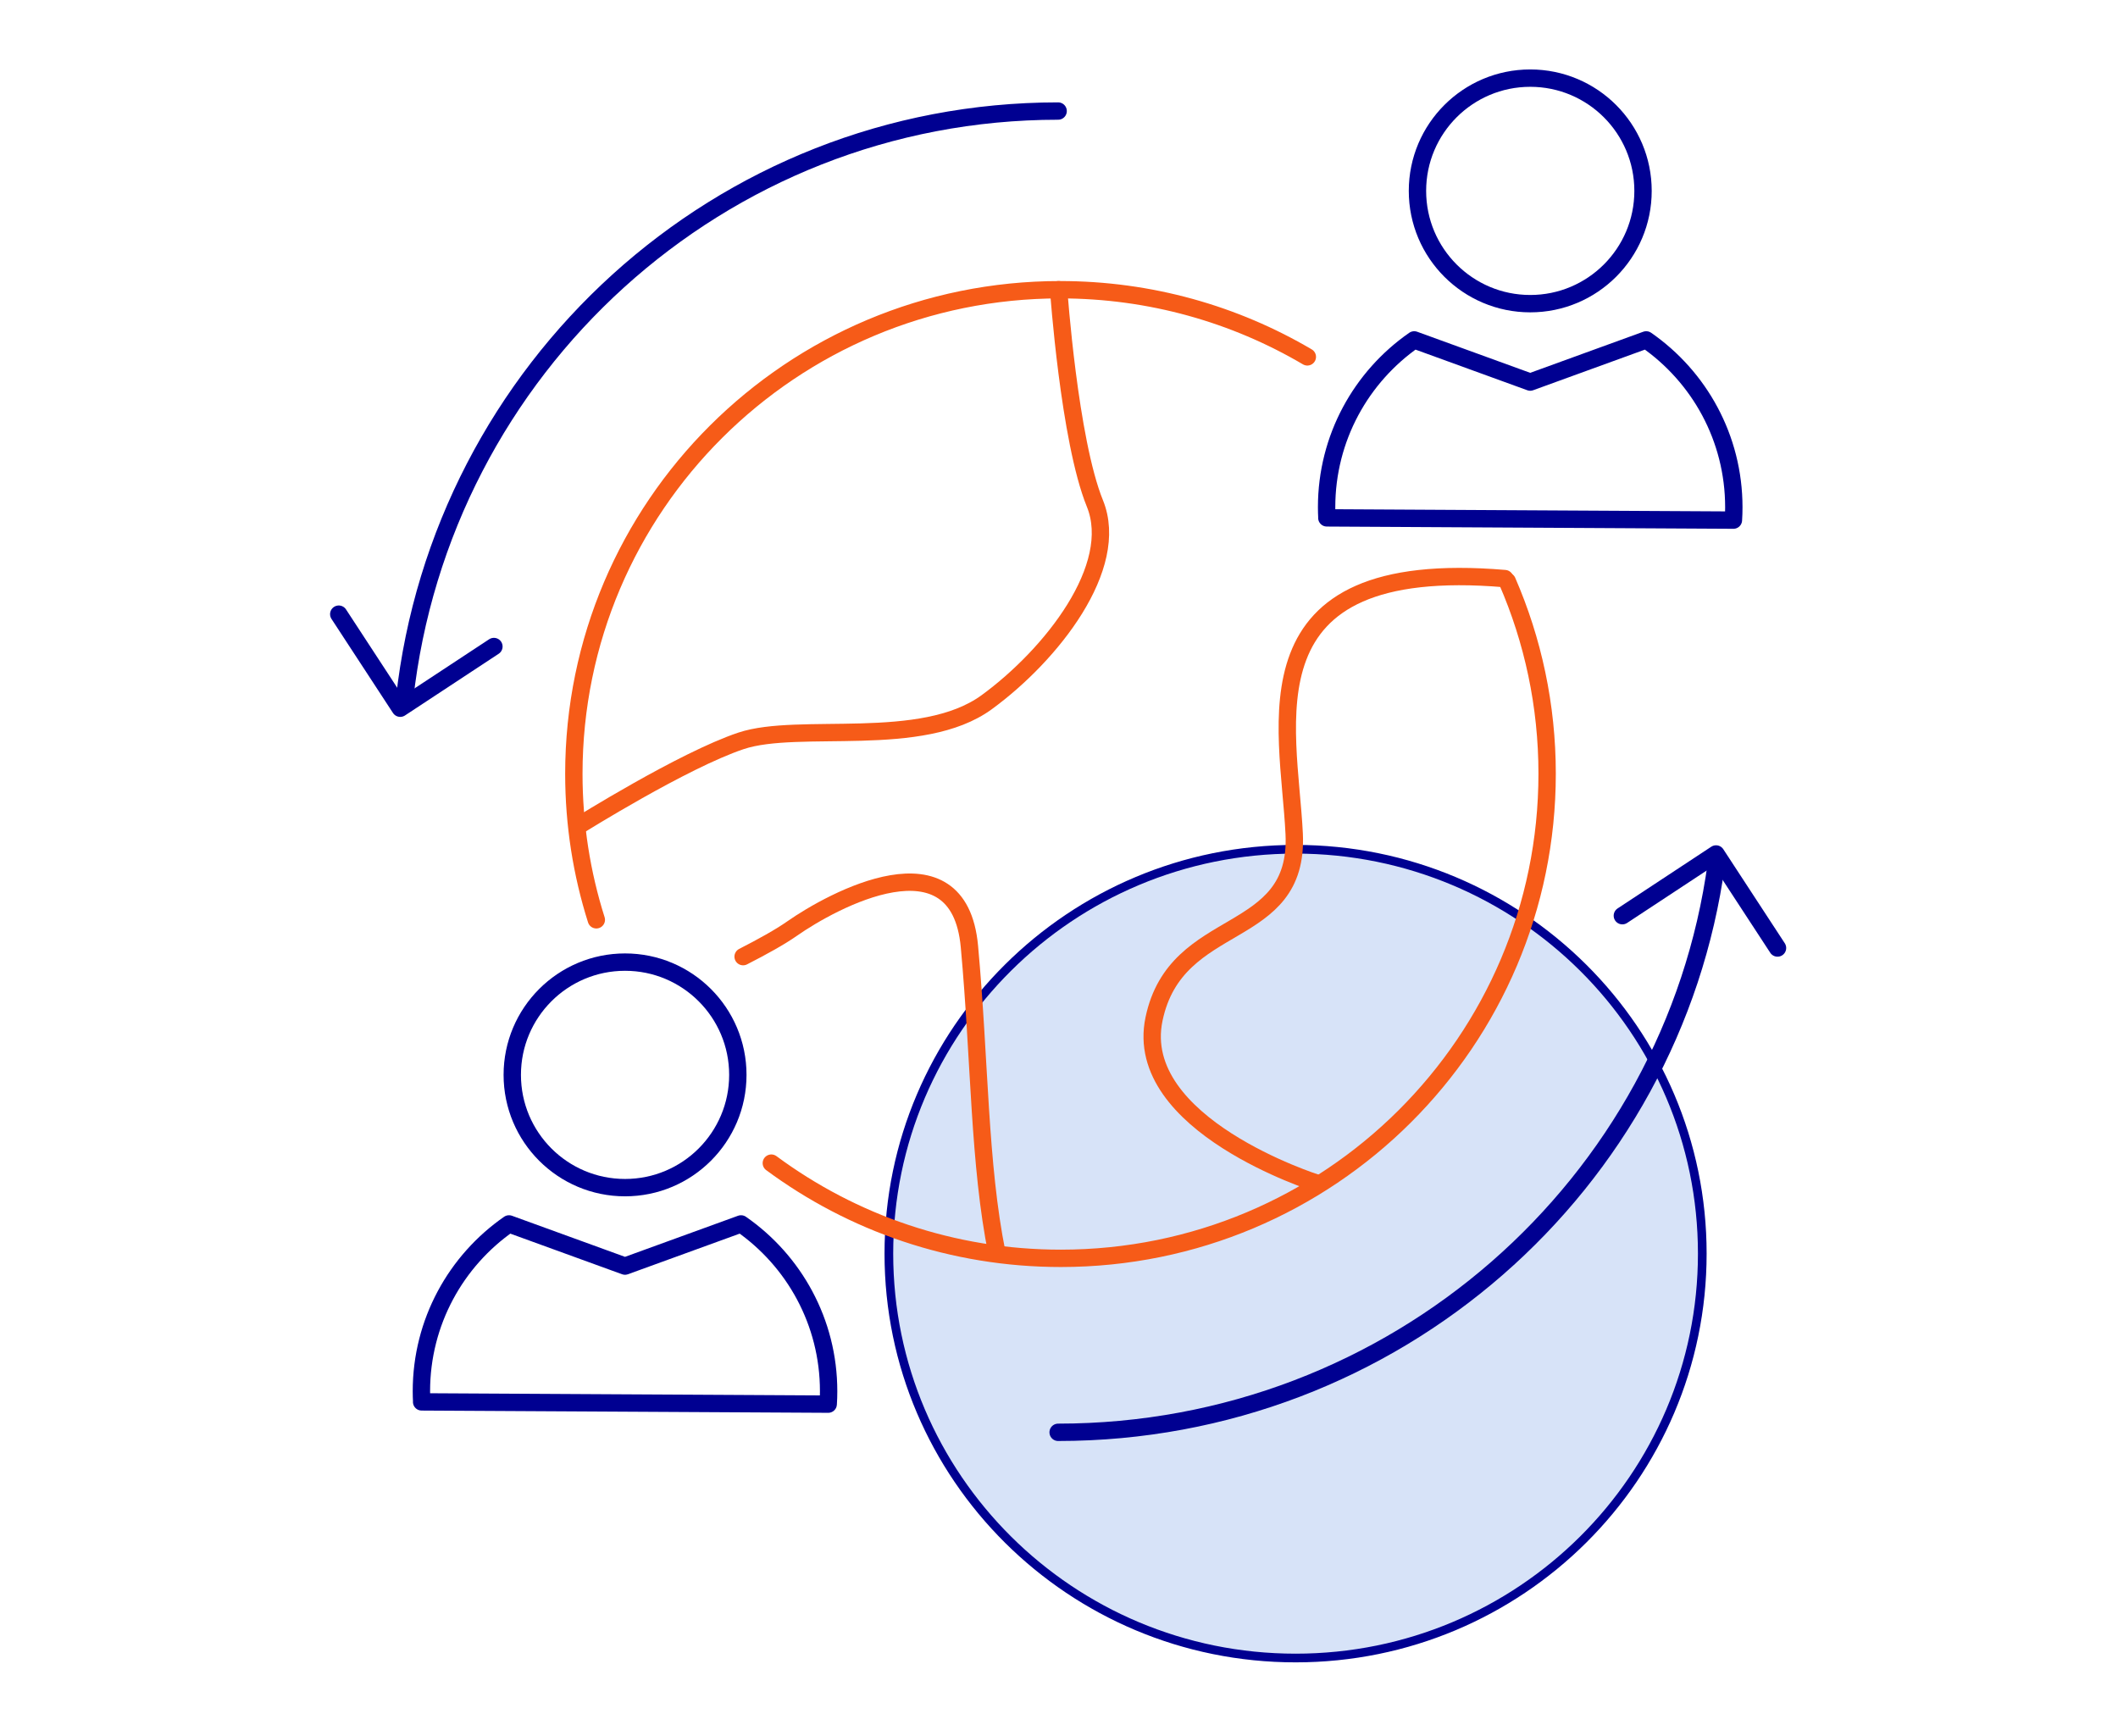
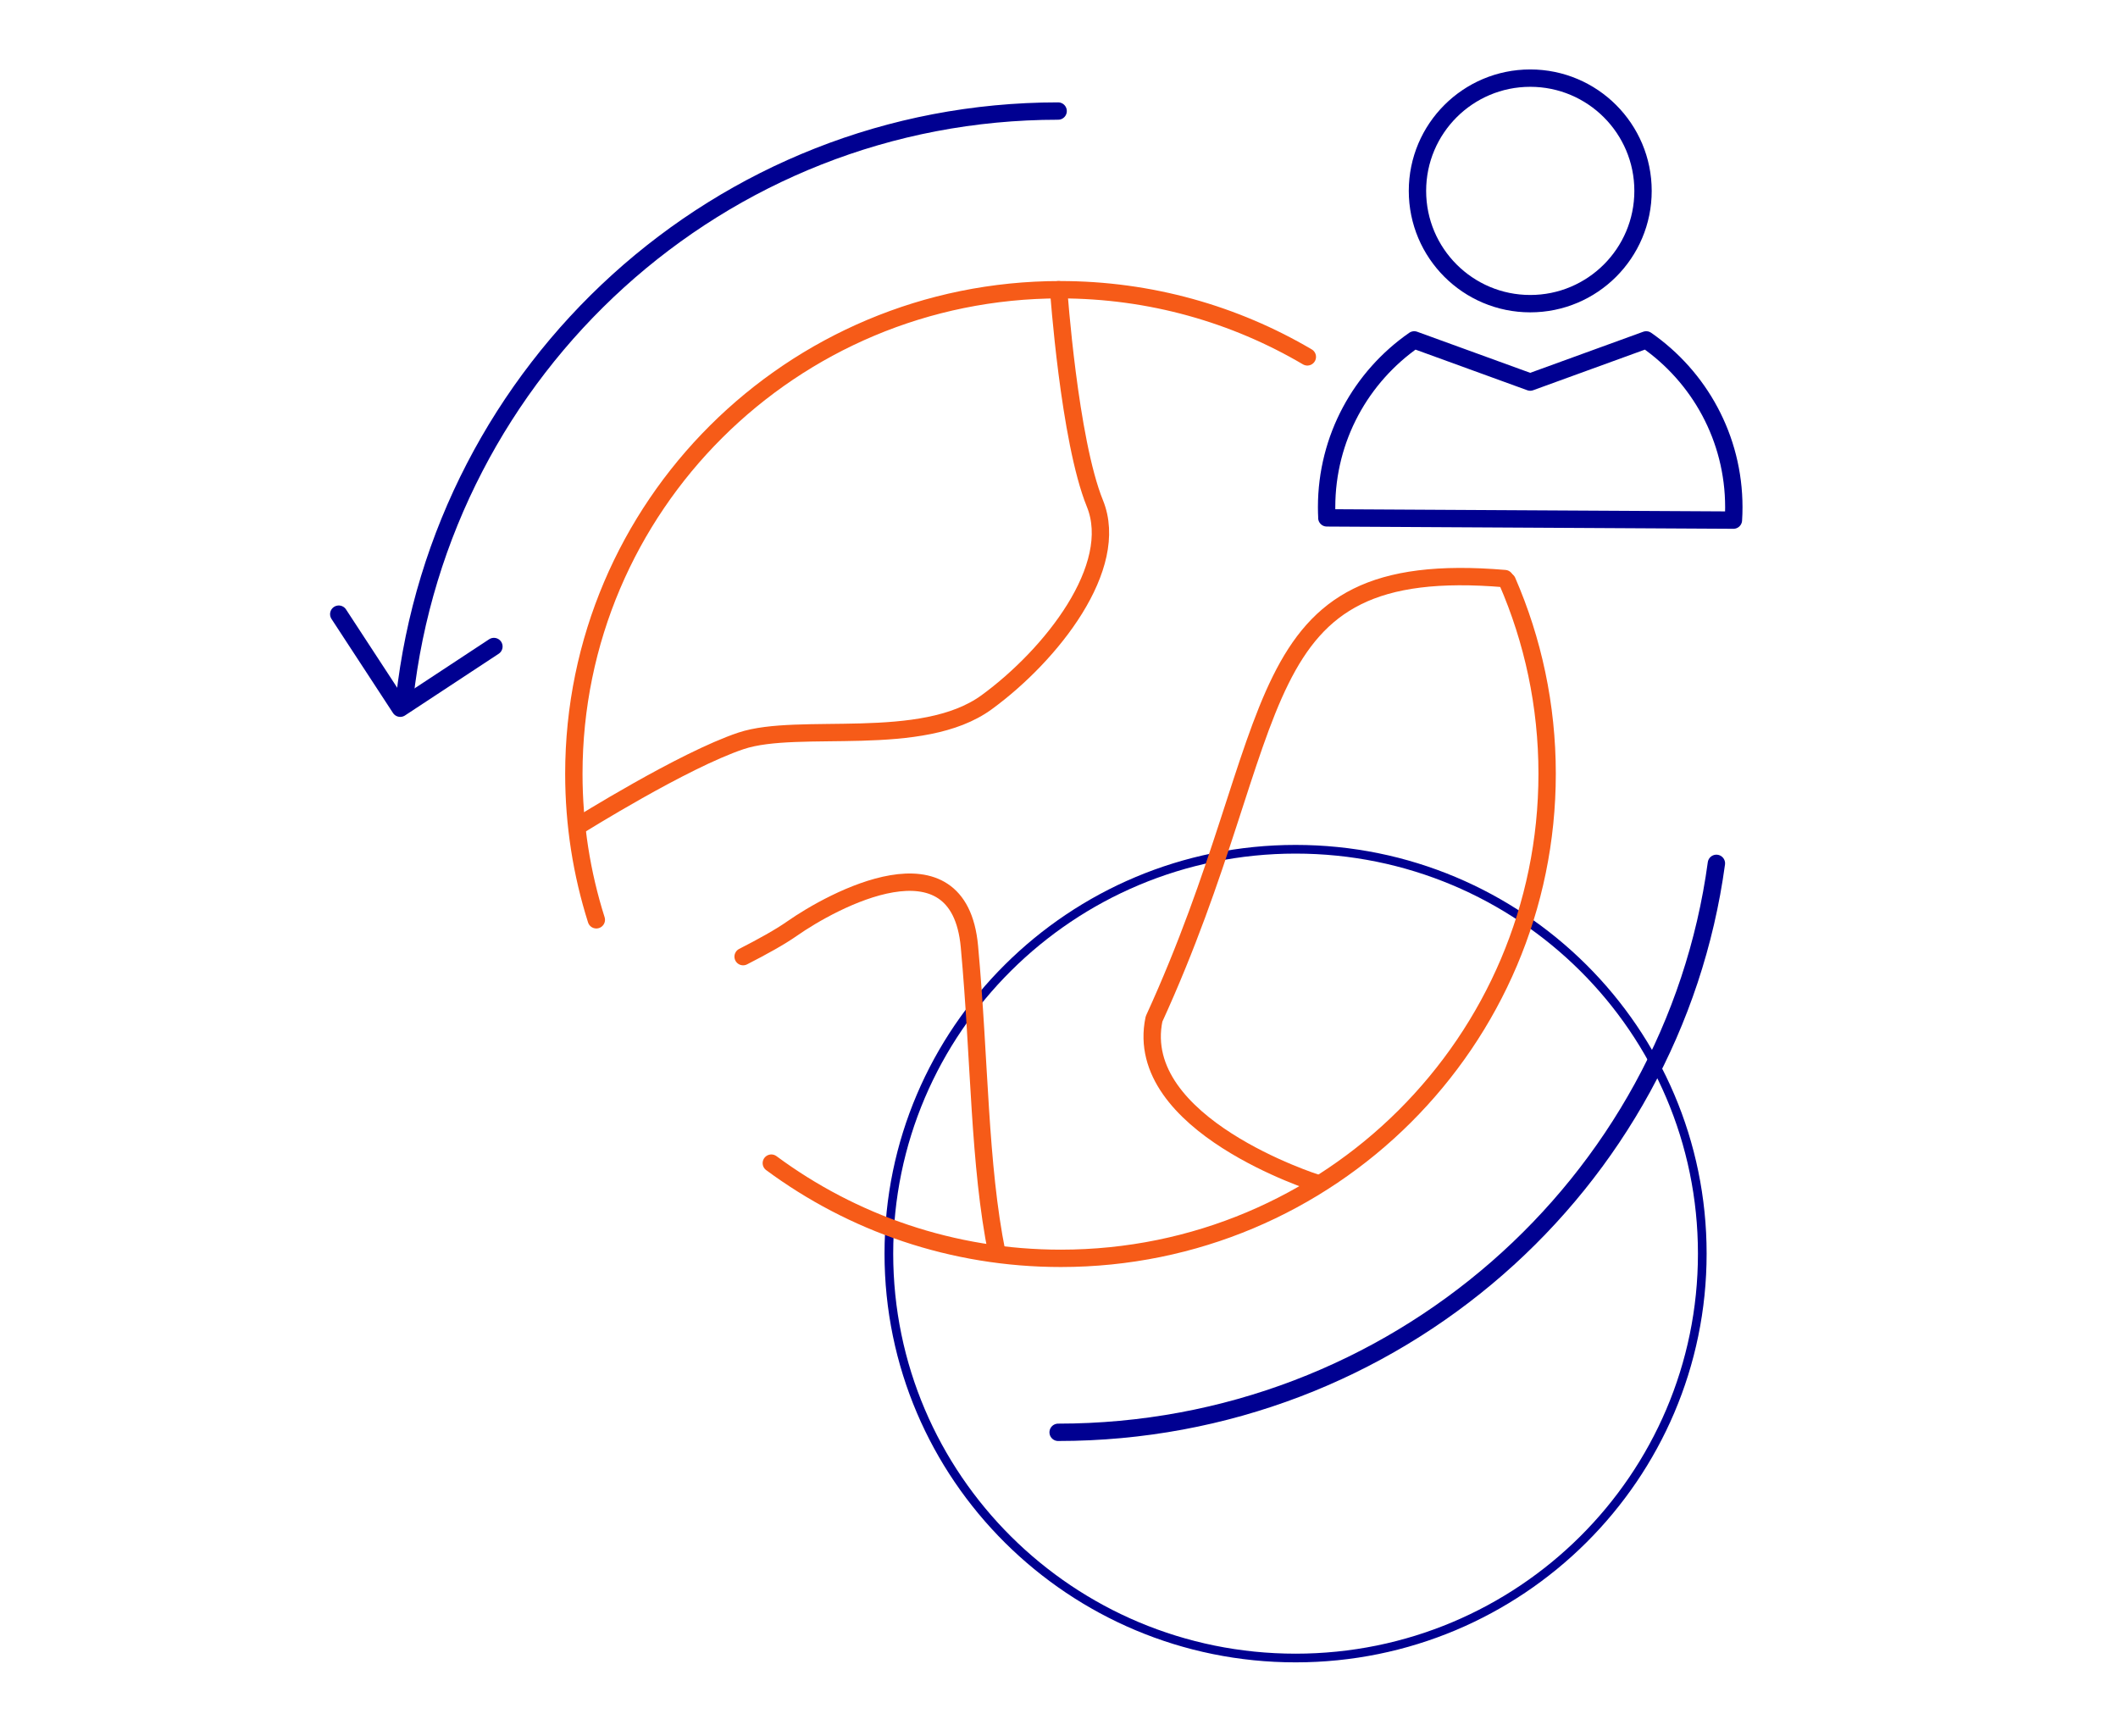
<svg xmlns="http://www.w3.org/2000/svg" width="244" height="200" viewBox="0 0 244 200" fill="none">
  <rect width="244" height="200" fill="white" />
-   <path d="M149.255 97.832C175.131 97.832 196.108 118.688 196.108 144.415C196.108 170.142 175.132 190.999 149.255 190.999C123.378 190.999 102.4 170.142 102.4 144.415C102.401 118.688 123.378 97.832 149.255 97.832Z" fill="#D7E3F8" />
  <path d="M149.255 97.832C175.131 97.832 196.108 118.688 196.108 144.415C196.108 170.142 175.132 190.999 149.255 190.999C123.378 190.999 102.4 170.142 102.4 144.415C102.401 118.688 123.378 97.832 149.255 97.832Z" stroke="#000091" />
  <path d="M56.9 74.477L46.108 81.583L39.025 70.75" stroke="#000091" stroke-width="2" stroke-linecap="round" stroke-linejoin="round" />
-   <path d="M186.9 105.485L197.693 98.375L204.775 109.208" stroke="#000091" stroke-width="2" stroke-linecap="round" stroke-linejoin="round" />
-   <path d="M72.008 136.813C79.184 136.813 85.001 130.997 85.001 123.822C85.001 116.648 79.184 110.832 72.008 110.832C64.832 110.832 59.015 116.648 59.015 123.822C59.015 130.997 64.832 136.813 72.008 136.813Z" stroke="#000091" stroke-width="2" stroke-linecap="round" stroke-linejoin="round" />
-   <path d="M48.581 161.493C48.558 161.087 48.547 160.677 48.547 160.268C48.547 152.281 52.541 145.227 58.64 140.992L72.003 145.849L85.367 140.992C91.466 145.228 95.46 152.282 95.46 160.268C95.46 160.766 95.446 161.261 95.412 161.752L48.573 161.493H48.581Z" stroke="#000091" stroke-width="2" stroke-linecap="round" stroke-linejoin="round" />
  <path d="M176.289 34.981C183.465 34.981 189.282 29.165 189.282 21.99C189.282 14.816 183.465 9 176.289 9C169.113 9 163.296 14.816 163.296 21.99C163.296 29.165 169.113 34.981 176.289 34.981Z" stroke="#000091" stroke-width="2" stroke-linecap="round" stroke-linejoin="round" />
  <path d="M152.862 59.657C152.84 59.251 152.829 58.841 152.829 58.432C152.829 50.445 156.822 43.391 162.921 39.156L176.285 44.013L189.648 39.156C195.748 43.392 199.742 50.446 199.742 58.432C199.742 58.93 199.727 59.425 199.694 59.916L152.855 59.657H152.862Z" stroke="#000091" stroke-width="2" stroke-linecap="round" stroke-linejoin="round" />
  <path d="M68.698 105.958C67.018 100.654 66.109 95.006 66.109 89.147C66.109 58.343 91.191 33.375 122.128 33.375C132.524 33.375 142.264 36.197 150.609 41.11" stroke="#F65B18" stroke-width="2" stroke-linecap="round" stroke-linejoin="round" />
  <path d="M173.64 66.957C176.594 73.754 178.234 81.252 178.234 89.129C178.234 119.964 153.151 144.957 122.212 144.957C109.715 144.957 98.176 140.882 88.859 133.99" stroke="#F65B18" stroke-width="2" stroke-linecap="round" stroke-linejoin="round" />
  <path d="M46.609 80.501C50.838 42.408 82.933 12.793 121.9 12.793" stroke="#000091" stroke-width="2" stroke-linecap="round" stroke-linejoin="round" />
  <path d="M197.734 99.457C192.703 136.462 160.668 164.999 121.9 164.999" stroke="#000091" stroke-width="2" stroke-linecap="round" stroke-linejoin="round" />
  <path d="M66.65 95.125C66.65 95.125 78.697 87.576 85.367 85.346C92.037 83.117 106.191 86.358 113.672 80.891C121.153 75.424 129.105 65.295 126.139 58.004C123.172 50.714 121.96 33.375 121.96 33.375" stroke="#F65B18" stroke-width="2" stroke-linecap="round" stroke-linejoin="round" />
  <path d="M85.609 110.202C87.838 109.064 89.884 107.929 91.224 106.988C95.883 103.722 110.465 95.76 111.68 109.03C112.895 122.3 112.769 134.086 114.859 144.417" stroke="#F65B18" stroke-width="2" stroke-linecap="round" stroke-linejoin="round" />
-   <path d="M151.683 136.293C151.683 136.293 130.391 129.582 132.947 117.389C135.502 105.196 149.701 108.652 149.094 96.052C148.488 83.452 142.845 64.07 173.359 66.652" stroke="#F65B18" stroke-width="2" stroke-linecap="round" stroke-linejoin="round" />
+   <path d="M151.683 136.293C151.683 136.293 130.391 129.582 132.947 117.389C148.488 83.452 142.845 64.07 173.359 66.652" stroke="#F65B18" stroke-width="2" stroke-linecap="round" stroke-linejoin="round" />
</svg>